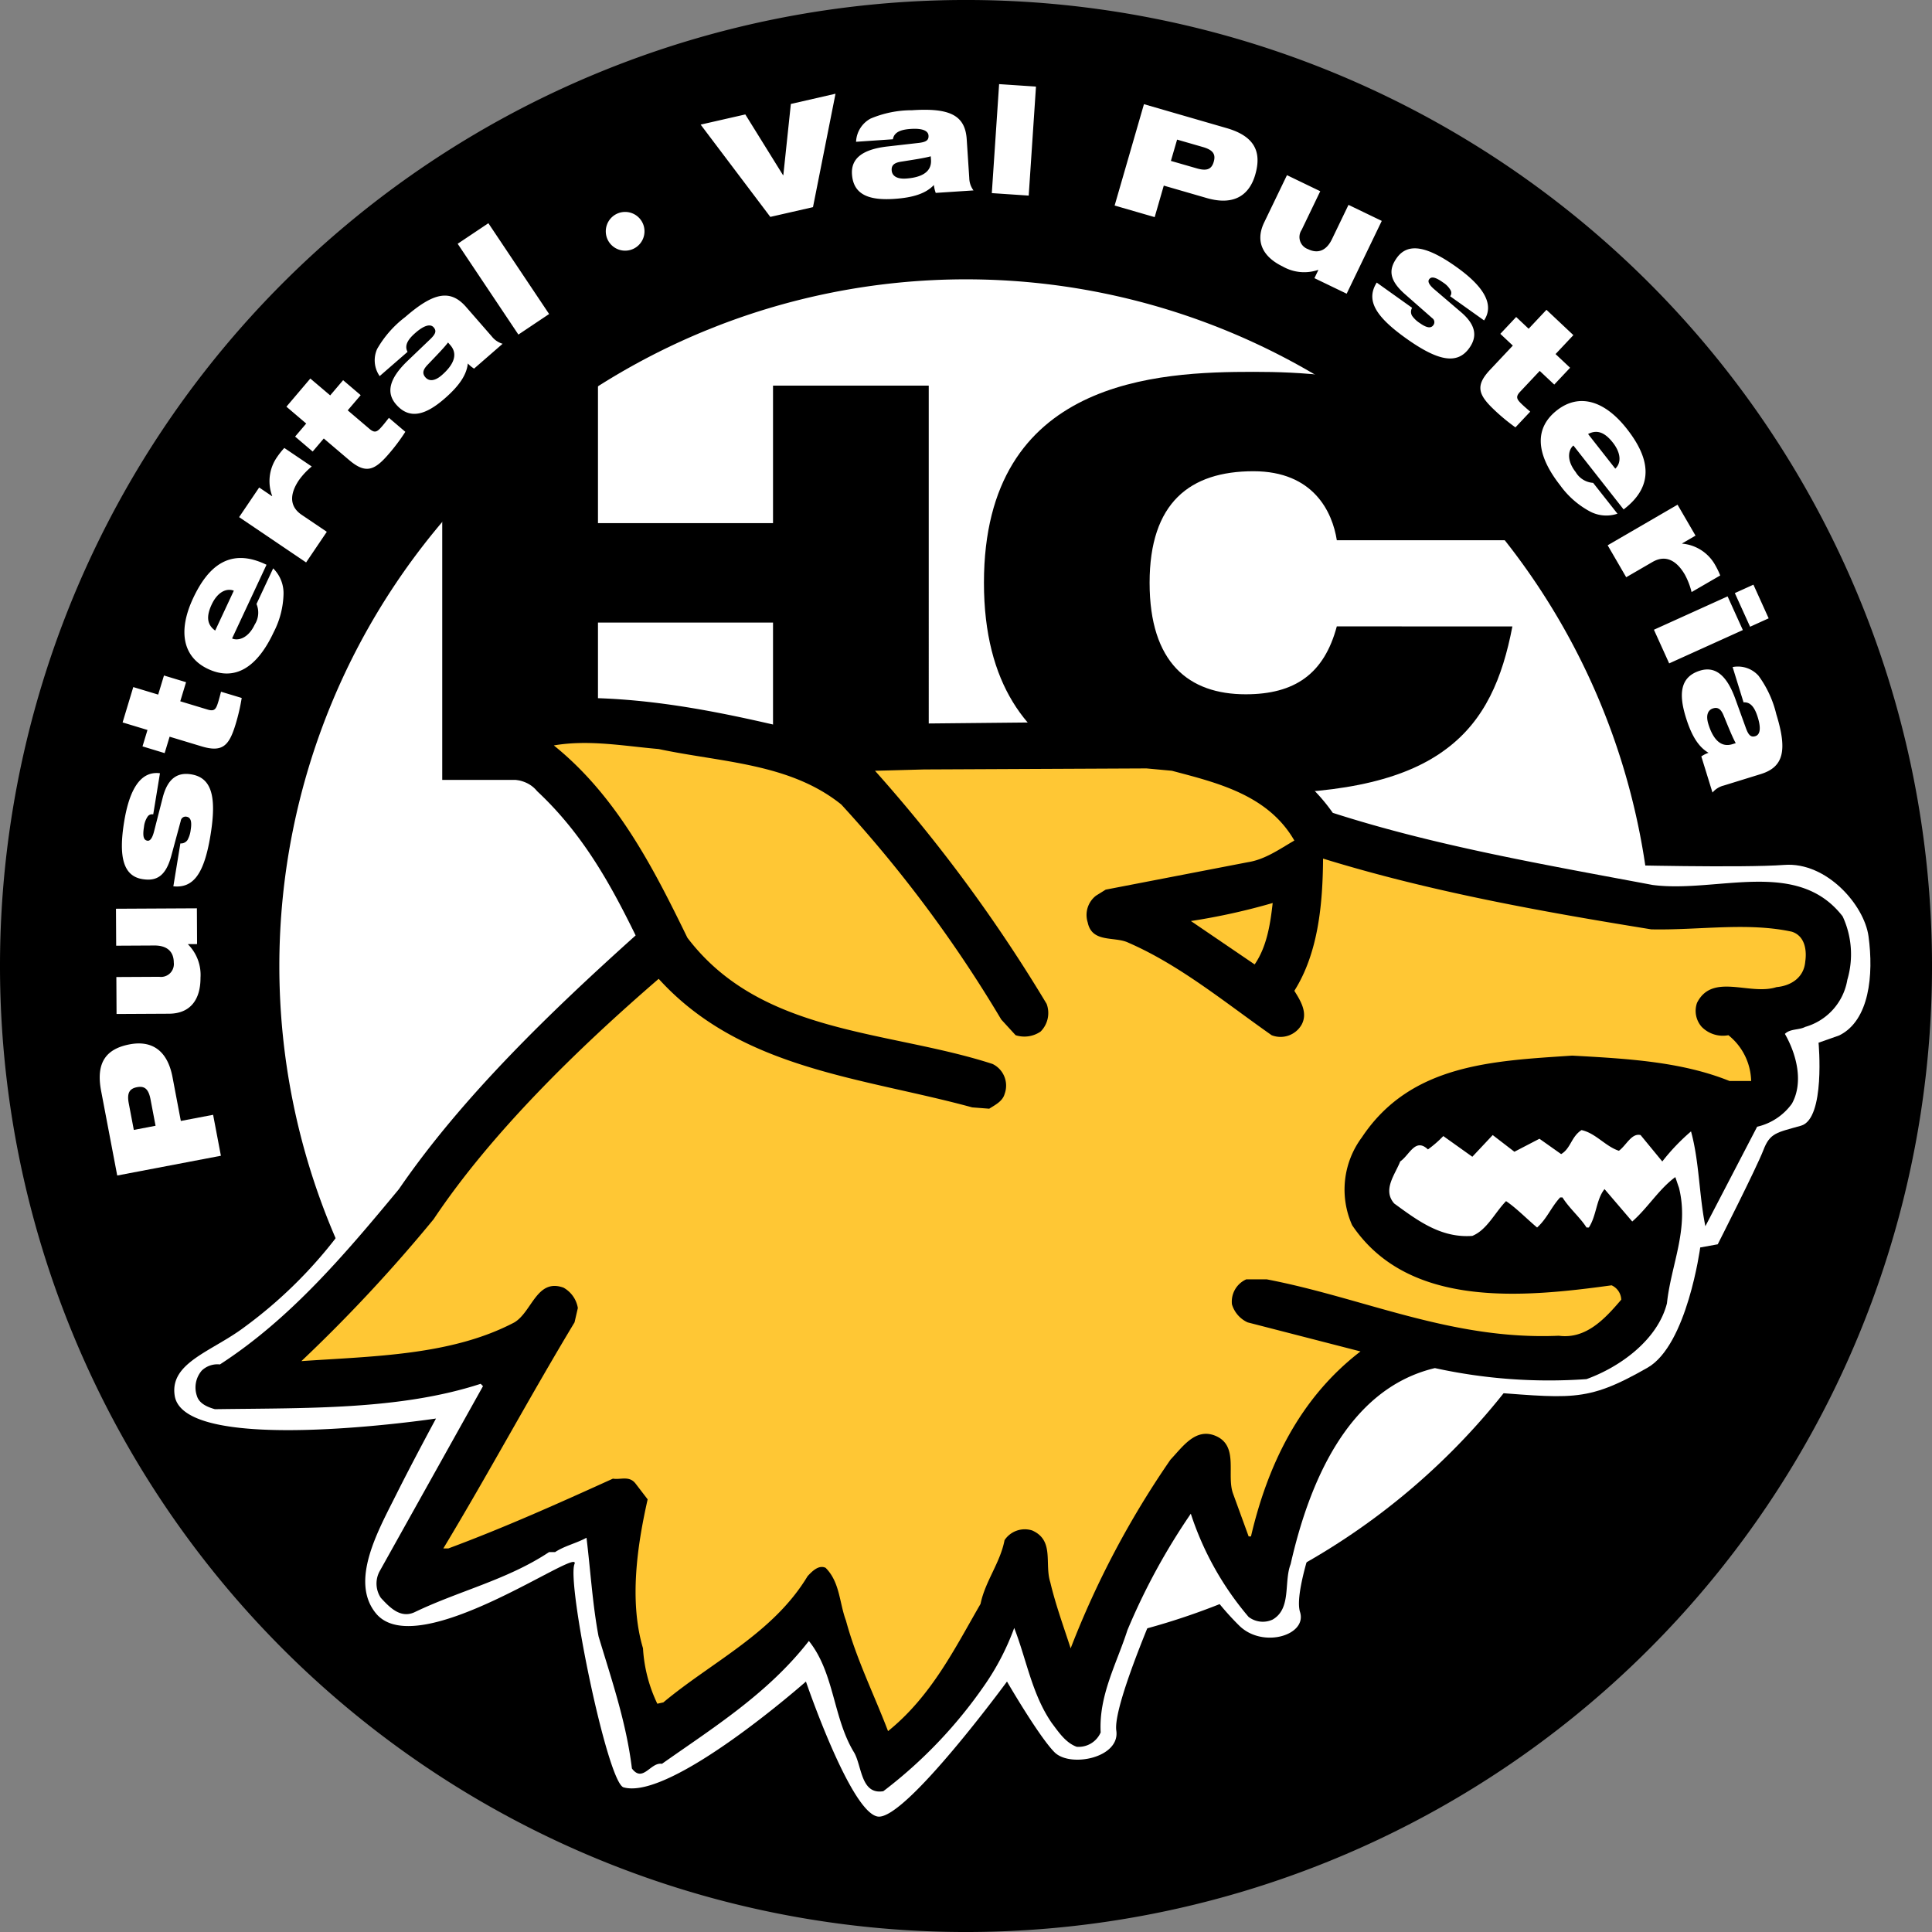
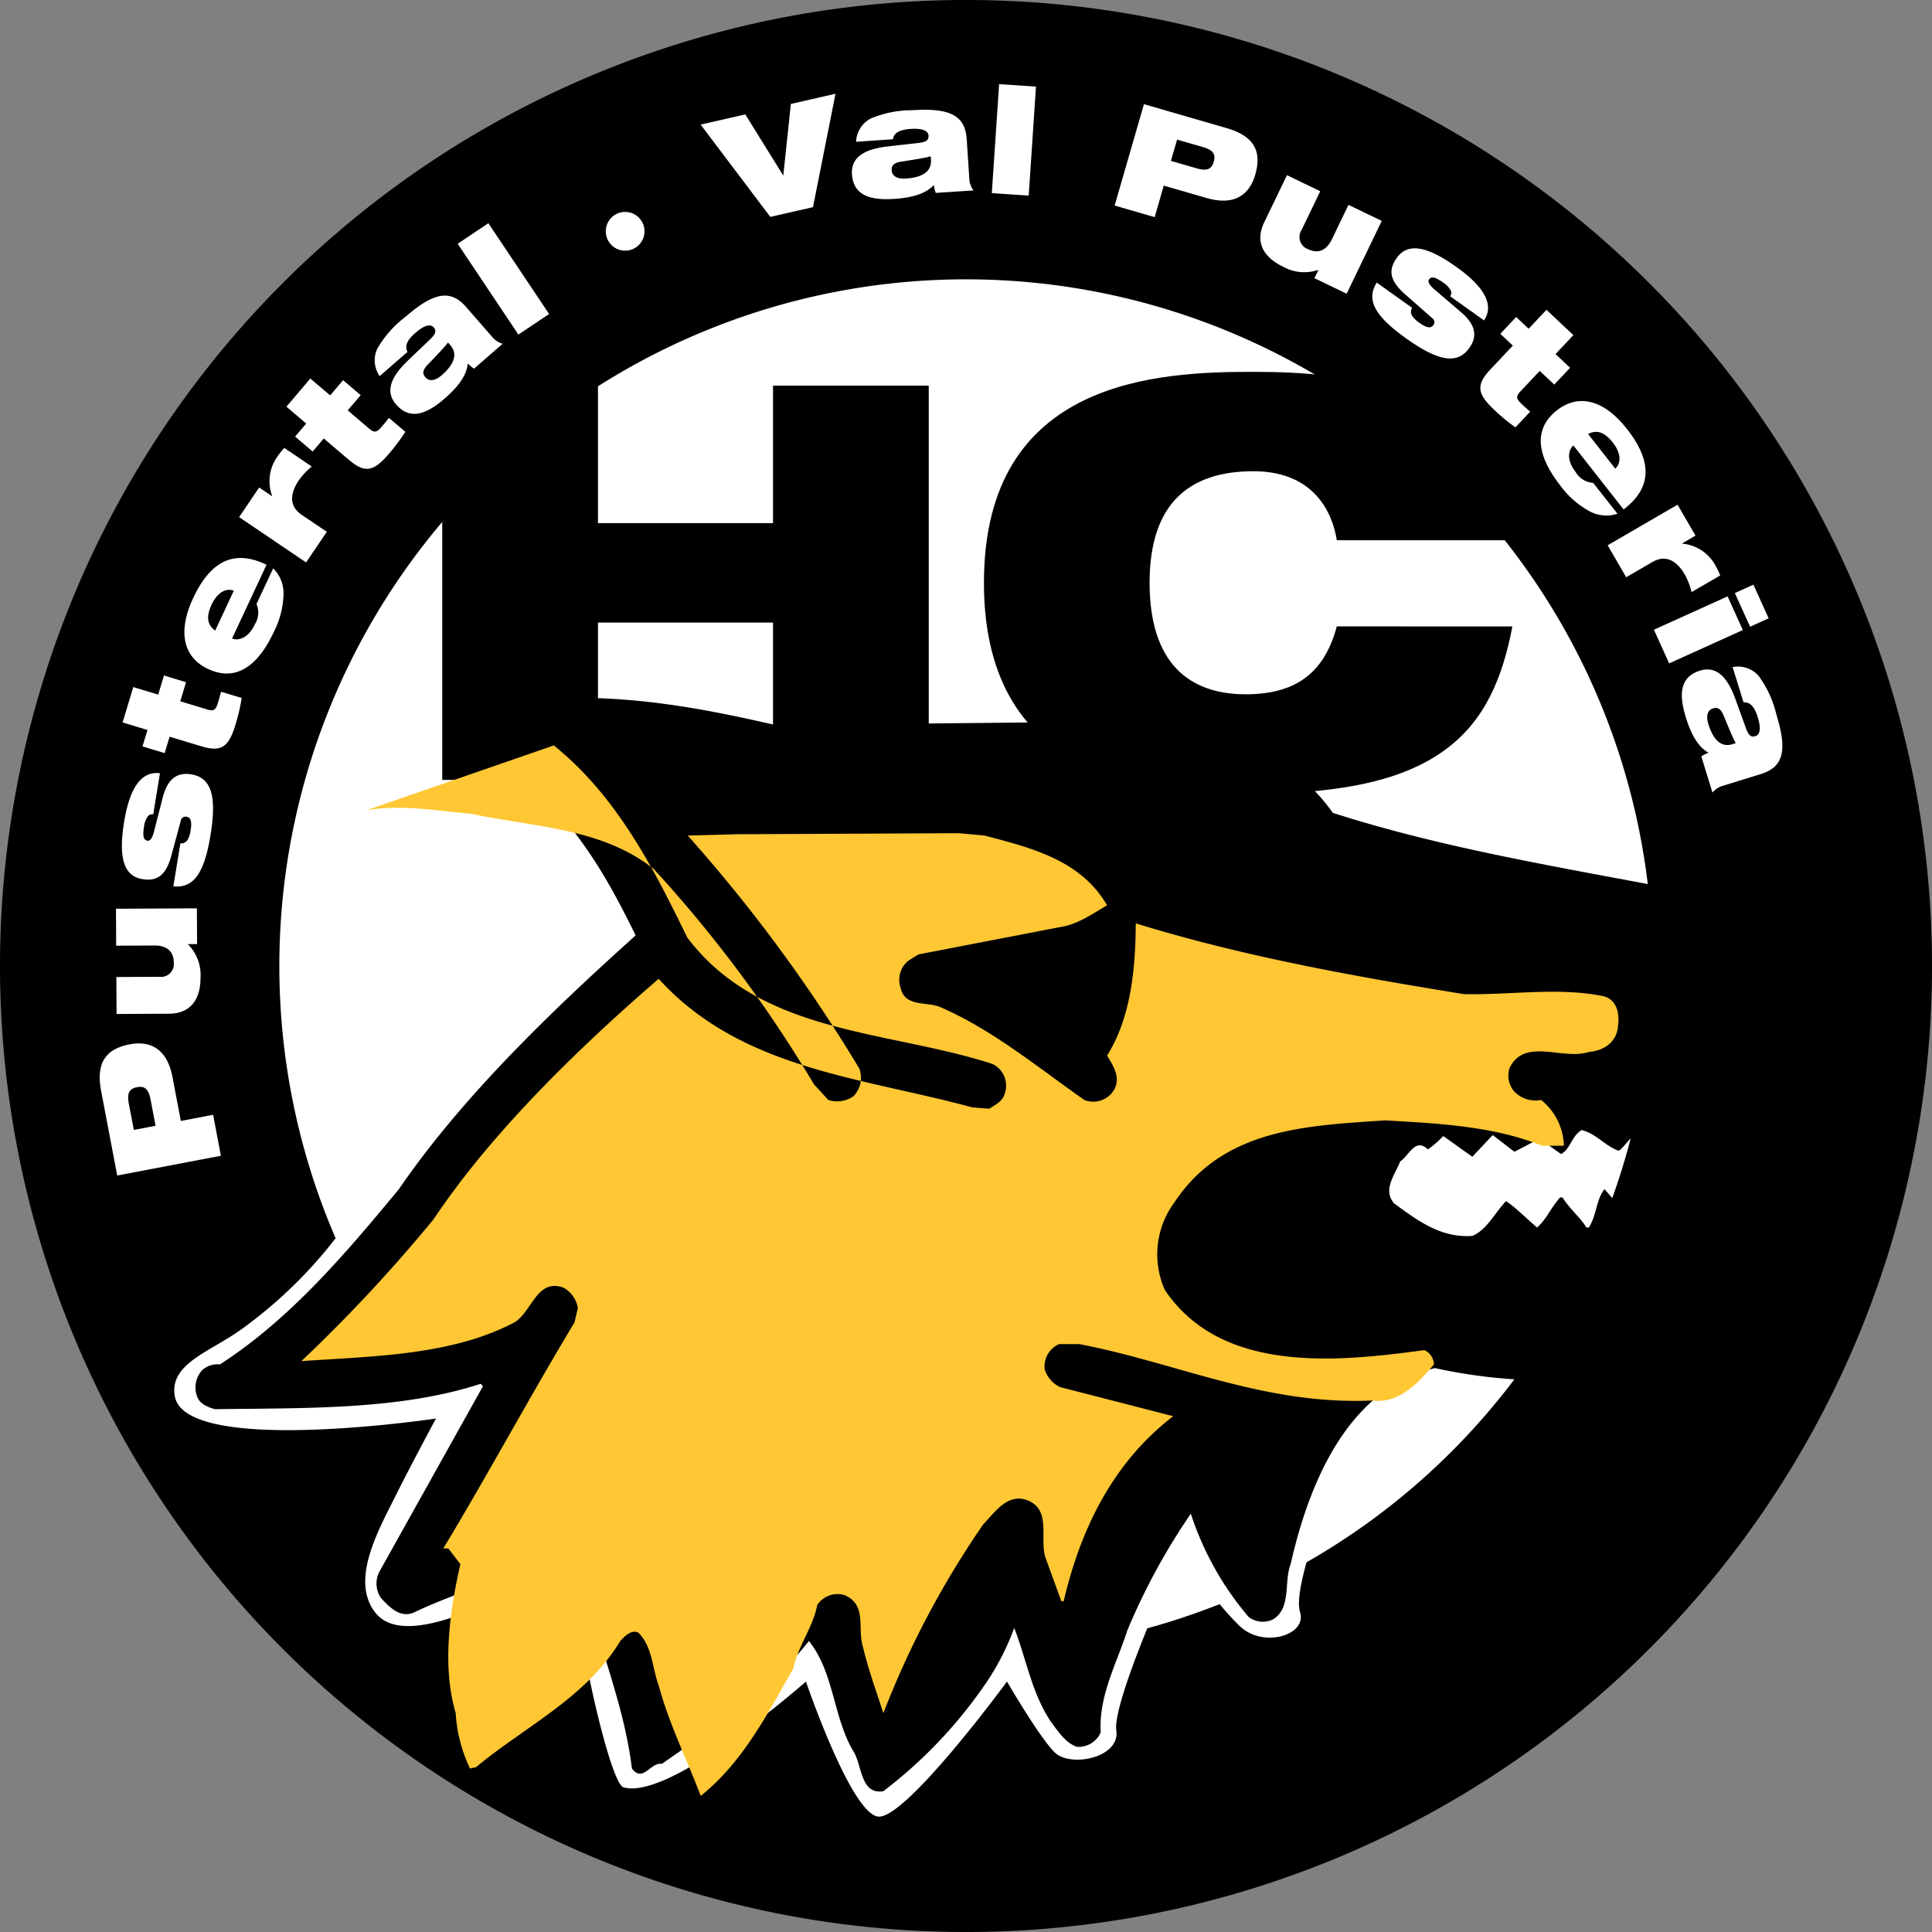
<svg xmlns="http://www.w3.org/2000/svg" id="Ebene_1" data-name="Ebene 1" width="250" height="250" viewBox="0 0 250 250">
  <rect x="0" y="0" width="250" height="250" fill="#808080" stroke="none" />
  <defs>
    <style>.cls-1{fill:#fff;}.cls-2{fill:#ffc734;}</style>
  </defs>
  <g id="Gruppe_720" data-name="Gruppe 720">
    <g id="Gruppe_719" data-name="Gruppe 719">
      <path id="Pfad_645" data-name="Pfad 645" d="M125.001,250.001A125.001,125.001,0,1,0,0,125.001v.001A124.999,124.999,0,0,0,124.999,250.001h.001" />
    </g>
  </g>
  <g id="Gruppe_729" data-name="Gruppe 729">
    <g id="Gruppe_721" data-name="Gruppe 721">
      <path id="Pfad_647" data-name="Pfad 647" class="cls-1" d="M125.001,213.856a88.855,88.855,0,1,0-88.854-88.857v0A88.857,88.857,0,0,0,125.002,213.855" />
    </g>
    <g id="Gruppe_722" data-name="Gruppe 722">
      <path id="Pfad_648" data-name="Pfad 648" d="M100.028,100.921h20.151V49.899H100.028V67.692H77.377V49.899H57.225v51.022H77.377V80.558h22.651Zm72.954-19.866c-1.644,6.145-5.431,8.785-11.791,8.785-7.361,0-12.433-4.071-12.433-14.433s5.219-14.43,13.437-14.43c7.789,0,10.218,5.289,10.789,8.93h22.722c-2.643-20.222-21.364-21.791-33.511-21.791-12.219,0-34.873.857-34.873,27.294s22.654,27.298,34.873,27.298c12.29,0,20.005-2.072,24.937-5.785,5.001-3.716,7.285-9.148,8.57-15.864Z" />
    </g>
    <g id="Gruppe_723" data-name="Gruppe 723">
-       <path id="Pfad_649" data-name="Pfad 649" class="cls-1" d="M209.113,111.919s16.337.411,21.781,0,10.335,5.17,10.893,9.242c.678,4.991.114,10.89-3.785,12.819l-2.681.944s.908,9.835-2.267,10.74-4.011.908-4.881,3.177-5.898,12.17-5.898,12.17l-2.267.411s-1.686,12.627-6.81,15.553c-8.167,4.664-9.831,3.921-22.54,3.015Z" />
-     </g>
+       </g>
    <g id="Gruppe_724" data-name="Gruppe 724">
      <path id="Pfad_650" data-name="Pfad 650" class="cls-1" d="M171.676,194.449s-4.412,11.111-3.454,14.141-4.865,4.767-7.89,1.742a35.346,35.346,0,0,1-4.714-5.772l-4.588.101s-7.085,15.753-6.58,19.283-5.977,4.821-7.994,2.798-6.151-9.15-6.151-9.15-13.186,17.975-16.712,17.469-9.304-17.469-9.304-17.469-17.47,15.43-23.599,13.689c-2.094-.593-7.361-26.371-6.353-28.89s-20.319,12.994-25.711,6.353c-3.376-4.161.298-10.659,2.571-15.203s5.221-9.984,5.221-9.984-32.567,4.881-33.81-2.948c-.681-4.313,4.857-5.727,9.077-8.924a58.997,58.997,0,0,0,14.516-15.355Z" />
    </g>
    <g id="Gruppe_725" data-name="Gruppe 725">
      <path id="Pfad_651" data-name="Pfad 651" d="M63.455,96.325l-1.557,4.499c2.293.302,5.662-.821,7.606,1.553,5.921,5.532,9.508,12.056,12.748,18.666C71.326,130.854,59.784,141.957,51.614,153.881c-7.043,8.506-14.082,16.801-23.156,22.677a2.929,2.929,0,0,0-2.334.778,3.35,3.35,0,0,0-.648,3.285c.305,1.035,1.427,1.469,2.334,1.728,11.84-.171,23.89.13,34.388-3.285l.302.302-13.391,23.981a3.339,3.339,0,0,0,.171,3.414c1.08,1.164,2.507,2.721,4.364,1.858,5.746-2.766,12.008-4.193,17.41-7.78h.778c1.251-.821,2.721-1.122,4.06-1.854.519,4.232.778,8.597,1.557,12.748,1.686,5.617,3.587,11.104,4.319,17.109,1.427,1.9,2.419-.862,3.888-.603,6.612-4.667,13.697-9.074,19.012-15.899,3.327,4.145,3.107,9.978,5.876,14.473.992,1.771.862,5.444,3.758,4.968a60.154,60.154,0,0,0,13.049-13.652,32.439,32.439,0,0,0,3.888-7.474c1.598,4.105,2.289,8.554,4.838,12.27.908,1.209,1.821,2.591,3.243,3.107a3.107,3.107,0,0,0,3.107-1.858c-.259-4.796,2.072-8.898,3.457-13.221a83.708,83.708,0,0,1,8.207-15.079,39.414,39.414,0,0,0,7.474,13.35,3.015,3.015,0,0,0,3.113.347c2.464-1.427,1.424-4.841,2.331-7.178,2.289-10.111,7.215-22.642,18.666-25.362a68.877,68.877,0,0,0,19.615,1.427c4.319-1.557,9.203-5.055,10.413-9.81.518-4.968,2.892-9.592,1.557-14.95-.175-.474-.305-.908-.477-1.382-2.118,1.553-3.587,4.017-5.571,5.746l-3.587-4.193c-1.08,1.339-1.035,3.457-2.03,4.971h-.302c-.778-1.254-2.25-2.507-3.107-3.891h-.305c-1.164,1.254-1.683,2.724-2.98,3.891-1.339-1.125-2.721-2.549-4.017-3.414-1.469,1.512-2.464,3.716-4.364,4.499-4.06.302-7.085-1.988-10.108-4.193-1.557-1.771.126-3.758.775-5.441,1.209-.824,1.945-3.113,3.587-1.557a14.306,14.306,0,0,0,1.988-1.728l3.758,2.678,2.636-2.808,2.808,2.16,3.24-1.683,2.808,1.985c1.254-.733,1.297-2.244,2.636-3.107,1.821.389,3.107,2.118,4.838,2.678.953-.691,1.644-2.331,2.808-2.03l2.808,3.414a26.551,26.551,0,0,1,3.716-3.891c1.08,3.934,1.038,8.298,1.858,12.27l6.697-12.874a7.659,7.659,0,0,0,4.499-2.984c1.557-2.808.561-6.479-.908-9.028.694-.691,1.821-.477,2.636-.908a7.646,7.646,0,0,0,5.444-6.093,11.653,11.653,0,0,0-.606-8.207c-5.876-7.606-16.284-2.984-24.584-4.063-14-2.633-28.083-5.052-41.391-9.333-5.875-8.341-15.295-10.76-24.712-11.84l-47.442.474c-9.333-2.16-19.009-3.972-29.246-3.411-2.937.992-6.265,2.763-7.606,5.918" />
    </g>
    <g id="Gruppe_726" data-name="Gruppe 726">
-       <path id="Pfad_652" data-name="Pfad 652" class="cls-2" d="M71.665,96.459c8.21,6.609,12.963,16.03,17.284,24.885,9.547,12.573,25.925,11.927,39.491,16.334a3.113,3.113,0,0,1,1.553,3.888c-.259.95-1.251,1.427-1.988,1.9l-2.201-.171c-14.216-3.888-29.898-4.881-40.571-16.636-10.413,8.986-21.648,19.917-29.121,31.105a200.777,200.777,0,0,1-17.112,18.364c9.42-.648,19.444-.736,27.567-5.014,2.289-1.382,2.892-5.746,6.353-4.491a3.717,3.717,0,0,1,1.854,2.633l-.429,1.858c-5.834,9.68-11.141,19.573-16.979,29.254h.648c7.215-2.678,14.259-5.834,21.298-9.031.995.171,2.118-.429,2.937.648l1.557,2.03c-1.339,5.918-2.419,13.177-.603,19.269a19.121,19.121,0,0,0,1.854,7.178l.778-.171c6.311-5.273,14.216-8.944,18.666-16.334.561-.603,1.427-1.512,2.334-1.08,1.858,1.858,1.771,4.537,2.633,6.826,1.339,4.971,3.632,9.55,5.444,14.304,5.617-4.537,8.642-10.713,11.969-16.463.603-2.937,2.549-5.315,3.107-8.249a3.14,3.14,0,0,1,3.587-1.251c2.892,1.297,1.557,4.278,2.331,6.697.694,2.937,1.731,5.746,2.636,8.554a117.348,117.348,0,0,1,12.922-24.422c1.557-1.641,3.198-4.102,5.746-3.107,3.155,1.254,1.469,5.014,2.334,7.474l2.03,5.571h.302c2.118-9.074,6.223-17.845,14.171-23.935l-14.603-3.761a3.749,3.749,0,0,1-2.03-2.331,3.155,3.155,0,0,1,1.858-3.24h2.633c12.618,2.419,23.938,7.906,37.808,7.3,3.541.477,6.006-2.244,8.077-4.667a2.124,2.124,0,0,0-1.251-1.858c-11.579,1.595-26.312,2.988-33.572-7.776a11.304,11.304,0,0,1,1.254-11.363c6.308-9.504,16.937-9.893,27.22-10.584,7.085.389,14.129.775,20.349,3.281h2.808a7.812,7.812,0,0,0-2.942-5.922,3.832,3.832,0,0,1-3.457-1.08,3.121,3.121,0,0,1-.603-3.113c1.985-3.931,6.826-.905,10.284-2.03,1.9-.171,3.541-1.251,3.716-3.281.214-1.427,0-3.327-1.728-3.888-5.746-1.254-12.099-.175-18.193-.305-14.43-2.331-28.774-4.928-42.471-9.157-.042,5.831-.606,12.184-3.716,17.109.778,1.251,1.774,2.808.95,4.364a3.138,3.138,0,0,1-3.888,1.382c-6.093-4.278-11.882-9.074-18.533-11.969-1.771-.862-4.714.088-5.27-2.636a3.154,3.154,0,0,1,1.08-3.454l1.251-.778,18.364-3.545c2.25-.344,4.105-1.686,6.047-2.808-3.411-5.918-9.981-7.474-15.855-9.031l-3.281-.302-28.779.134-6.349.171a199.038,199.038,0,0,1,22.208,30.161,3.396,3.396,0,0,1-.778,3.583,3.706,3.706,0,0,1-3.237.472l-1.858-2.03a168.254,168.254,0,0,0-20.699-27.822c-6.654-5.356-15.51-5.444-23.634-7.178-4.452-.381-9.031-1.247-13.568-.465" />
+       <path id="Pfad_652" data-name="Pfad 652" class="cls-2" d="M71.665,96.459c8.21,6.609,12.963,16.03,17.284,24.885,9.547,12.573,25.925,11.927,39.491,16.334a3.113,3.113,0,0,1,1.553,3.888c-.259.95-1.251,1.427-1.988,1.9l-2.201-.171c-14.216-3.888-29.898-4.881-40.571-16.636-10.413,8.986-21.648,19.917-29.121,31.105a200.777,200.777,0,0,1-17.112,18.364c9.42-.648,19.444-.736,27.567-5.014,2.289-1.382,2.892-5.746,6.353-4.491a3.717,3.717,0,0,1,1.854,2.633l-.429,1.858c-5.834,9.68-11.141,19.573-16.979,29.254h.648l1.557,2.03c-1.339,5.918-2.419,13.177-.603,19.269a19.121,19.121,0,0,0,1.854,7.178l.778-.171c6.311-5.273,14.216-8.944,18.666-16.334.561-.603,1.427-1.512,2.334-1.08,1.858,1.858,1.771,4.537,2.633,6.826,1.339,4.971,3.632,9.55,5.444,14.304,5.617-4.537,8.642-10.713,11.969-16.463.603-2.937,2.549-5.315,3.107-8.249a3.14,3.14,0,0,1,3.587-1.251c2.892,1.297,1.557,4.278,2.331,6.697.694,2.937,1.731,5.746,2.636,8.554a117.348,117.348,0,0,1,12.922-24.422c1.557-1.641,3.198-4.102,5.746-3.107,3.155,1.254,1.469,5.014,2.334,7.474l2.03,5.571h.302c2.118-9.074,6.223-17.845,14.171-23.935l-14.603-3.761a3.749,3.749,0,0,1-2.03-2.331,3.155,3.155,0,0,1,1.858-3.24h2.633c12.618,2.419,23.938,7.906,37.808,7.3,3.541.477,6.006-2.244,8.077-4.667a2.124,2.124,0,0,0-1.251-1.858c-11.579,1.595-26.312,2.988-33.572-7.776a11.304,11.304,0,0,1,1.254-11.363c6.308-9.504,16.937-9.893,27.22-10.584,7.085.389,14.129.775,20.349,3.281h2.808a7.812,7.812,0,0,0-2.942-5.922,3.832,3.832,0,0,1-3.457-1.08,3.121,3.121,0,0,1-.603-3.113c1.985-3.931,6.826-.905,10.284-2.03,1.9-.171,3.541-1.251,3.716-3.281.214-1.427,0-3.327-1.728-3.888-5.746-1.254-12.099-.175-18.193-.305-14.43-2.331-28.774-4.928-42.471-9.157-.042,5.831-.606,12.184-3.716,17.109.778,1.251,1.774,2.808.95,4.364a3.138,3.138,0,0,1-3.888,1.382c-6.093-4.278-11.882-9.074-18.533-11.969-1.771-.862-4.714.088-5.27-2.636a3.154,3.154,0,0,1,1.08-3.454l1.251-.778,18.364-3.545c2.25-.344,4.105-1.686,6.047-2.808-3.411-5.918-9.981-7.474-15.855-9.031l-3.281-.302-28.779.134-6.349.171a199.038,199.038,0,0,1,22.208,30.161,3.396,3.396,0,0,1-.778,3.583,3.706,3.706,0,0,1-3.237.472l-1.858-2.03a168.254,168.254,0,0,0-20.699-27.822c-6.654-5.356-15.51-5.444-23.634-7.178-4.452-.381-9.031-1.247-13.568-.465" />
    </g>
    <g id="Gruppe_727" data-name="Gruppe 727">
-       <path id="Pfad_653" data-name="Pfad 653" class="cls-2" d="M154.102,119.181l8.249,5.615c1.607-2.332,2.035-5.312,2.335-7.949a83.202,83.202,0,0,1-10.584,2.334" />
-     </g>
+       </g>
    <g id="Gruppe_728" data-name="Gruppe 728">
      <path id="Pfad_654" data-name="Pfad 654" class="cls-1" d="M28.584,149.554l-1.007-5.299-4.178.795-1.076-5.671c-.717-3.758-2.964-4.731-5.539-4.241-2.987.568-4.414,2.283-3.697,6.038l2.082,10.935Zm-11.268-3.342-.651-3.421c-.253-1.333.065-1.92,1.071-2.111.979-.185,1.488.243,1.742,1.576l.651,3.417Zm-2.309-28.621.026,4.783,4.935-.026c1.569-.01,2.51.713,2.52,2.205a1.664,1.664,0,0,1-1.884,1.845l-5.548.029.026,4.783,6.791-.035c2.909-.019,4.083-2.014,4.071-4.654a5.604,5.604,0,0,0-1.607-4.313v-.039l1.164-.006-.024-4.627Zm8.383-11.373a.629.629,0,0,1,.704-.543q.023.003.046.008c.47.078.733.49.536,1.696a3.526,3.526,0,0,1-.408,1.31,1.024,1.024,0,0,1-.928.451l-.908,5.548c2.63.275,3.998-1.689,4.803-6.599.817-4.981.175-7.452-2.488-7.887-1.755-.288-3.045.486-3.691,3l-1.132,4.424c-.262,1.005-.584,1.203-.85,1.161-.395-.069-.675-.382-.441-1.8a2.884,2.884,0,0,1,.493-1.352.686.686,0,0,1,.701-.253l.872-5.324c-2.942-.382-4.105,3.051-4.631,6.258-.755,4.607-.088,7.04,2.348,7.439,1.793.295,3.016-.321,3.749-3.009Zm-2.085-8.765.643-2.124,4.118,1.245c2.727.827,3.58-.075,4.423-2.86a25.731,25.731,0,0,0,.788-3.398l-2.678-.808c-.114.448-.224.872-.334,1.238-.298.989-.47,1.355-1.404,1.071l-3.535-1.071.75-2.471-2.857-.866-.75,2.471-3.223-.973-1.382,4.575,3.22.976-.643,2.124Zm6.54-15.855c-1.093-.785-1.155-1.872-.451-3.379.697-1.488,1.8-2.176,2.864-1.787Zm5.345-3.439a2.838,2.838,0,0,1-.221,2.643c-.891,1.904-2.264,2.131-2.937,1.813l4.455-9.534c-4.699-2.28-7.546.149-9.504,4.342-1.992,4.265-1.32,7.617,1.952,9.148,3.467,1.618,6.346-.201,8.477-4.761a11.321,11.321,0,0,0,1.278-4.998,4.517,4.517,0,0,0-1.342-3.265Zm6.42-5.38L42.289,68.815l-3.249-2.195c-1.872-1.265-1.31-3.081-.357-4.491a9.243,9.243,0,0,1,1.657-1.764L36.79,57.965a10.408,10.408,0,0,0-.973,1.232,5.44,5.44,0,0,0-.597,4.977l-.019.032-1.664-1.125L30.941,66.916Zm.85-14.35,1.437-1.689,3.275,2.785c2.169,1.848,3.311,1.362,5.195-.857A24.677,24.677,0,0,0,52.449,55.877l-2.124-1.809c-.285.36-.555.71-.801.998-.672.788-.976,1.057-1.714.429l-2.815-2.396,1.677-1.965-2.273-1.938-1.672,1.967-2.571-2.181-3.092,3.642,2.561,2.182L38.187,56.493ZM52.737,45.53c-.493-.918.214-1.761,1.041-2.478,1.025-.891,1.888-1.209,2.338-.691.376.435.282.821-.402,1.491L52.795,46.645c-2.571,2.444-2.791,4.251-1.536,5.694,1.758,2.02,3.857,1.339,6.278-.768,1.92-1.67,2.844-3.084,3-4.537a4.094,4.094,0,0,0,.808.665L65.038,44.485a2.774,2.774,0,0,1-1.393-.941L60.326,39.737c-2.046-2.351-4.219-1.907-7.9,1.294a13.789,13.789,0,0,0-3.619,4.115,3.575,3.575,0,0,0,.321,3.521Zm5.539-.862c1.178,1.355.101,2.828-1.112,3.881-.895.778-1.644.821-2.121.272-.438-.506-.312-.998.305-1.632,1.178-1.235,2.134-2.211,2.627-2.87Zm8.804-1.374L71.055,40.634,63.196,28.884l-3.973,2.659ZM78.618,30.984a2.506,2.506,0,1,0,1.206-3.321,2.515,2.515,0,0,0-1.206,3.321m21.061-2.918L105.2,26.806l2.915-14.677-5.779,1.323-.973,9.213-.035.01-4.884-7.867-5.78,1.317ZM115.541,18.021c.162-1.025,1.238-1.268,2.328-1.339,1.355-.091,2.235.178,2.28.862.039.574-.272.824-1.222.944l-4.014.457c-3.518.386-4.793,1.696-4.667,3.606.175,2.672,2.25,3.398,5.464,3.185,2.539-.168,4.131-.733,5.134-1.797a4.334,4.334,0,0,0,.24,1.022l4.887-.321a2.757,2.757,0,0,1-.548-1.592l-.331-5.035c-.208-3.107-2.205-4.071-7.07-3.749a13.75,13.75,0,0,0-5.374,1.083A3.579,3.579,0,0,0,110.775,18.347Zm4.928,2.665c.117,1.793-1.632,2.312-3.233,2.419-1.178.078-1.806-.341-1.854-1.071-.042-.668.357-.982,1.229-1.115,1.689-.266,3.038-.47,3.827-.694Zm7.871,4.303,4.774.321.941-14.103-4.77-.321Zm15.892,1.607,5.182,1.5,1.178-4.079,5.548,1.607c3.674,1.064,5.561-.502,6.287-3.019.846-2.921-.035-4.968-3.71-6.031L148.027,13.48Zm8.084-8.532,3.343.964c1.307.379,1.686.928,1.393,1.92-.275.953-.888,1.216-2.195.837l-3.343-.964Zm26.484,10.52L174.494,26.51l-2.143,4.446c-.681,1.411-1.745,1.939-3.087,1.286a1.662,1.662,0,0,1-.83-2.5l2.406-4.998-4.307-2.078-2.948,6.116c-1.265,2.62.013,4.553,2.39,5.697a5.593,5.593,0,0,0,4.585.448l.032.016-.506,1.051,4.171,2.011Zm6.524,12.579a.631.631,0,0,1,.176.875l-.024.034c-.279.389-.762.441-1.761-.269a3.598,3.598,0,0,1-.995-.944,1.013,1.013,0,0,1,.006-1.028L178.148,36.566c-1.408,2.241-.246,4.335,3.804,7.222,4.112,2.928,6.612,3.441,8.175,1.245,1.035-1.446.905-2.948-1.064-4.634l-3.473-2.967c-.788-.678-.824-1.057-.668-1.275.234-.328.643-.438,1.809.395a2.905,2.905,0,0,1,.995,1.041.689.689,0,0,1-.081.739l4.392,3.129c1.641-2.464-.928-5.026-3.577-6.914-3.801-2.708-6.278-3.185-7.713-1.178-1.054,1.478-1.045,2.847,1.048,4.692Zm8.817,2.035,1.618,1.521-2.947,3.134c-1.952,2.075-1.524,3.24.593,5.231a25.478,25.478,0,0,0,2.691,2.218l1.913-2.035c-.347-.302-.681-.587-.964-.85-.75-.707-1.005-1.025-.334-1.734l2.528-2.687,1.881,1.768,2.05-2.176-1.881-1.771,2.305-2.451-3.483-3.277-2.305,2.451-1.614-1.521ZM205.497,56.162c1.19-.619,2.185-.189,3.214,1.122,1.015,1.294,1.131,2.588.305,3.36Zm.655,6.321a2.835,2.835,0,0,1-2.257-1.393c-1.301-1.657-.882-2.98-.295-3.441l6.495,8.272c4.154-3.161,3.272-6.797.411-10.439-2.905-3.7-6.201-4.614-9.044-2.384-3.009,2.364-2.678,5.753.429,9.709a11.356,11.356,0,0,0,3.883,3.394,4.52,4.52,0,0,0,3.525.272Zm1.878,8.077,2.4,4.134,3.392-1.968c1.952-1.134,3.343.159,4.199,1.632a9.414,9.414,0,0,1,.869,2.257l3.707-2.15a10.767,10.767,0,0,0-.691-1.414,5.431,5.431,0,0,0-4.222-2.702l-.019-.032,1.734-1.008-2.325-4.001Zm5.986,10.927L215.99,85.842l9.534-4.313L223.55,77.171Zm10.471-4.742,1.974,4.355,2.403-1.089-1.971-4.355Zm1.128,14.141c1.038-.081,1.524.912,1.845,1.952.402,1.297.344,2.214-.315,2.419-.548.168-.862-.075-1.2-.97L224.57,90.487c-1.19-3.334-2.763-4.271-4.588-3.707-2.558.792-2.785,2.984-1.832,6.051.75,2.432,1.67,3.849,2.934,4.579a4.054,4.054,0,0,0-.934.47l1.446,4.676a2.74,2.74,0,0,1,1.424-.898l4.821-1.491c2.98-.921,3.451-3.091,2.011-7.751a13.819,13.819,0,0,0-2.299-4.974,3.582,3.582,0,0,0-3.353-1.125Zm-1.449,5.412c-1.714.536-2.627-1.051-3.1-2.585-.35-1.131-.088-1.835.606-2.049.643-.198,1.038.12,1.371.937.648,1.582,1.158,2.844,1.56,3.561Z" />
    </g>
  </g>
</svg>